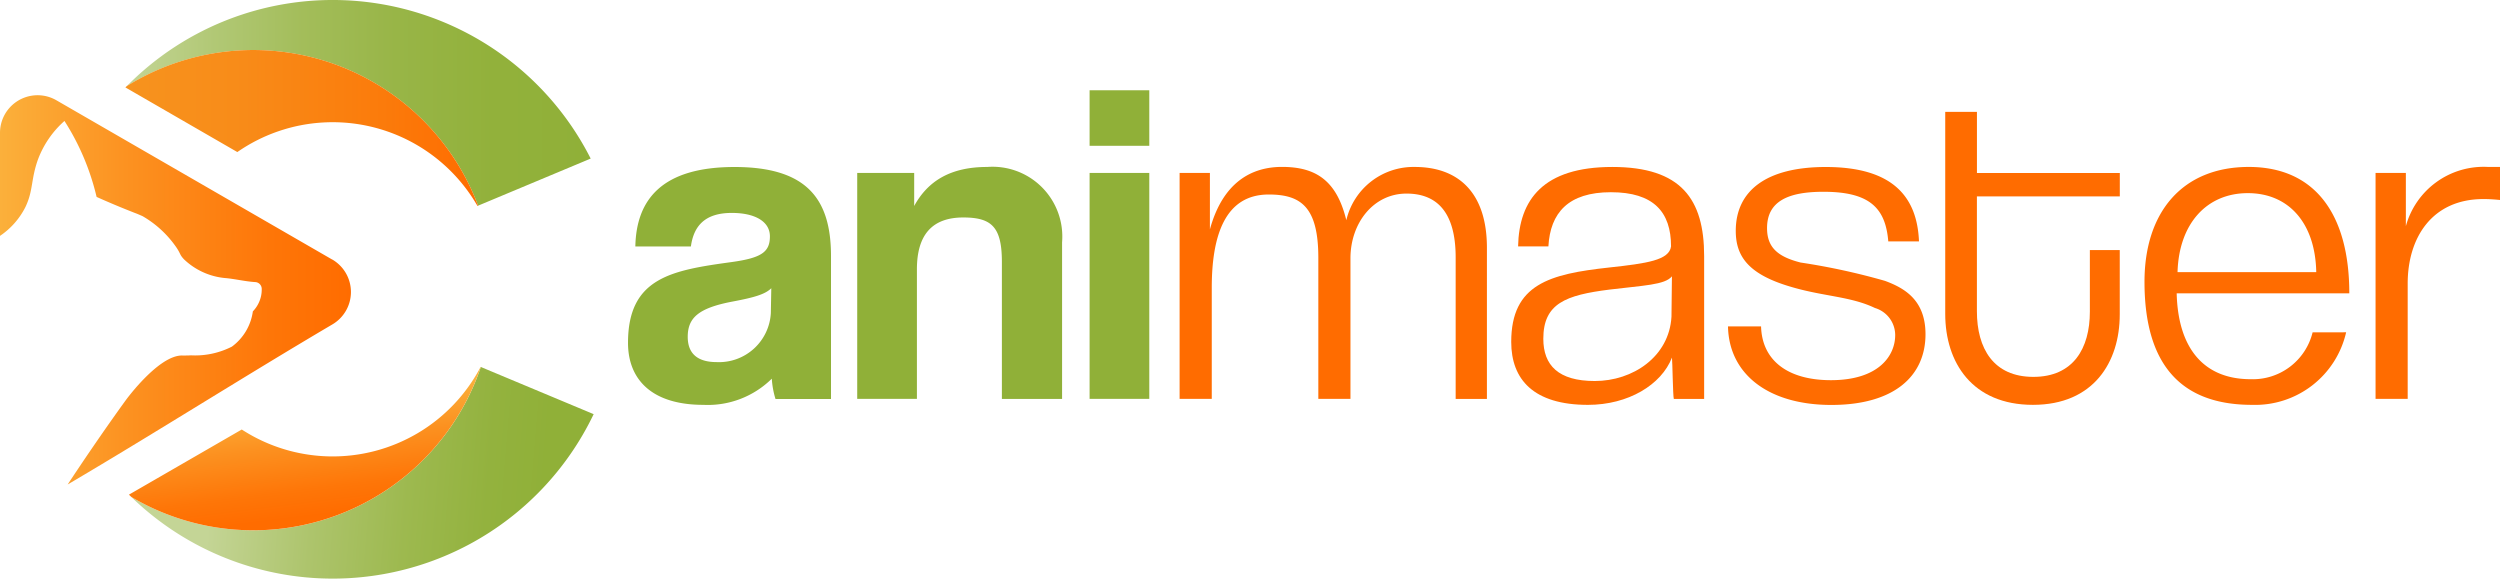
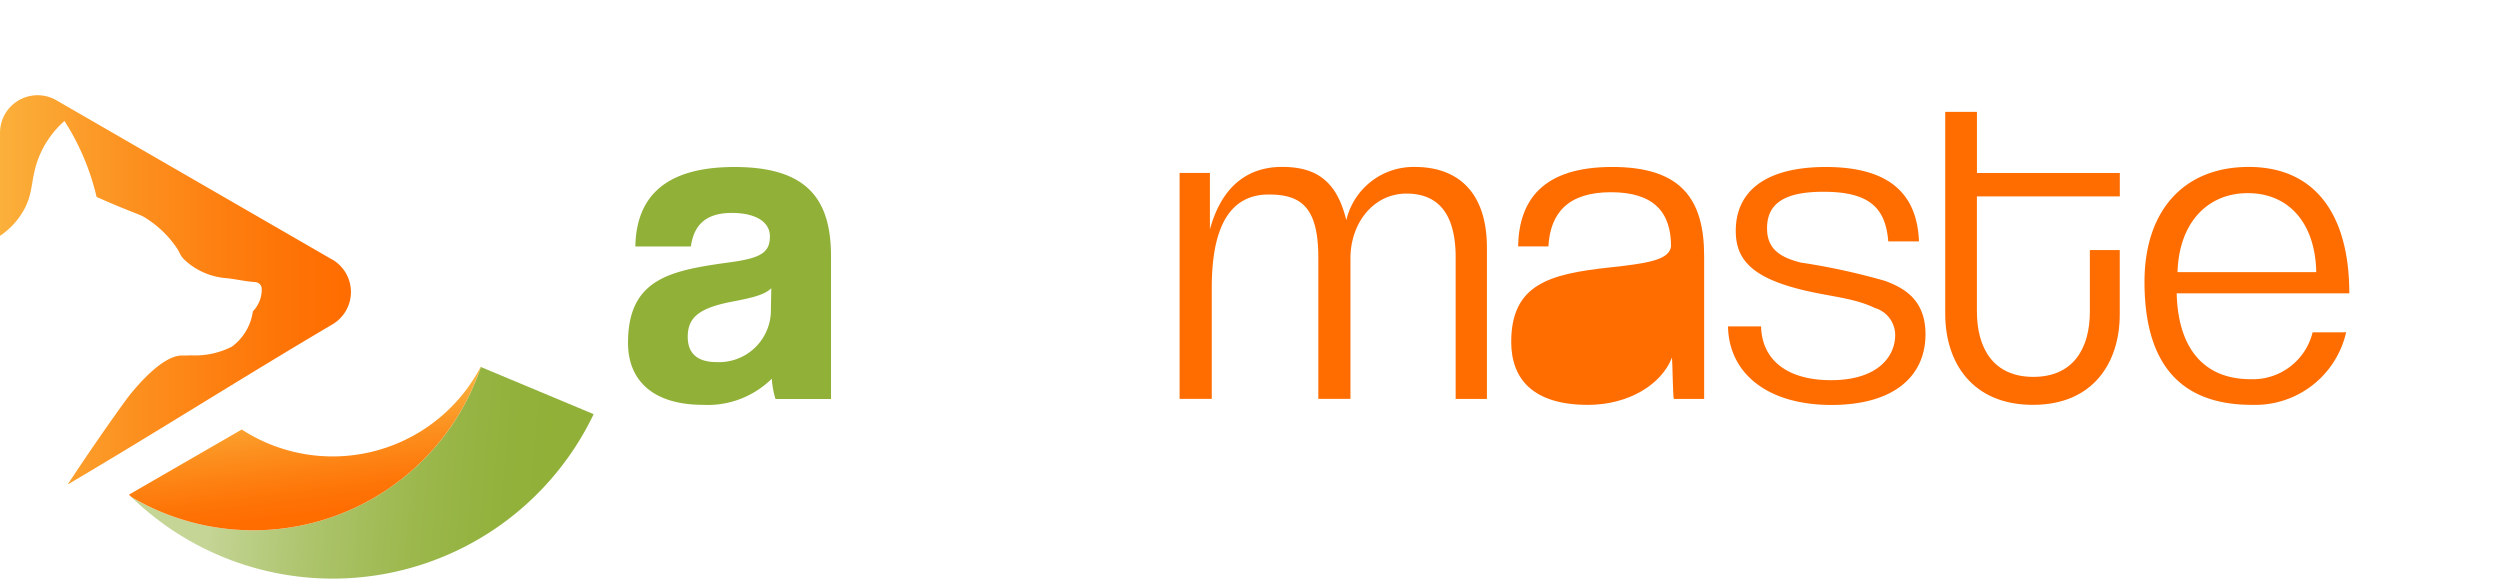
<svg xmlns="http://www.w3.org/2000/svg" xmlns:xlink="http://www.w3.org/1999/xlink" id="Ebene" width="184" height="42.586" viewBox="0 0 184 42.586">
  <defs>
    <linearGradient id="linear-gradient" y1="0.5" x2="1" y2="0.5" gradientUnits="objectBoundingBox">
      <stop offset="0" stop-color="#c4d596" />
      <stop offset="0.19" stop-color="#b1c875" />
      <stop offset="0.38" stop-color="#a3bd5a" />
      <stop offset="0.58" stop-color="#98b547" />
      <stop offset="0.79" stop-color="#92b13b" />
      <stop offset="1" stop-color="#90b038" />
    </linearGradient>
    <linearGradient id="linear-gradient-2" x1="0.898" y1="0.512" x2="0.176" y2="0.484" gradientUnits="objectBoundingBox">
      <stop offset="0" stop-color="#90b038" />
      <stop offset="0.17" stop-color="#93b23e" />
      <stop offset="0.41" stop-color="#9db94f" />
      <stop offset="0.69" stop-color="#adc46c" />
      <stop offset="0.99" stop-color="#c3d494" />
      <stop offset="1" stop-color="#c4d596" />
    </linearGradient>
    <linearGradient id="linear-gradient-3" y1="0.5" x2="1" y2="0.5" gradientUnits="objectBoundingBox">
      <stop offset="0" stop-color="#f7931e" />
      <stop offset="0.31" stop-color="#f88c19" />
      <stop offset="0.73" stop-color="#fb7b0b" />
      <stop offset="1" stop-color="#ff6c00" />
    </linearGradient>
    <linearGradient id="linear-gradient-4" x1="0.453" y1="0.218" x2="0.631" y2="0.882" gradientUnits="objectBoundingBox">
      <stop offset="0" stop-color="#fbb03b" />
      <stop offset="0.37" stop-color="#fc9120" />
      <stop offset="0.77" stop-color="#fe7608" />
      <stop offset="1" stop-color="#ff6c00" />
    </linearGradient>
    <linearGradient id="linear-gradient-5" x1="0" y1="0.5" x2="1" y2="0.5" xlink:href="#linear-gradient-4" />
  </defs>
  <g id="Gruppe_3" data-name="Gruppe 3">
    <g id="Gruppe_1" data-name="Gruppe 1" transform="translate(9.228)">
-       <path id="Pfad_1" data-name="Pfad 1" d="M57.327,15.137l8.285-3.466A21.281,21.281,0,0,0,31.47,6.34a17.673,17.673,0,0,1,25.857,8.8Z" transform="translate(-31.366)" fill="url(#linear-gradient)" />
      <path id="Pfad_2" data-name="Pfad 2" d="M58.33,91.09a17.672,17.672,0,0,1-25.72,9.572,21.288,21.288,0,0,0,34.023-6.1Z" transform="translate(-32.168 -64.08)" fill="url(#linear-gradient-2)" />
-       <path id="Pfad_3" data-name="Pfad 3" d="M39.351,19.941A12.3,12.3,0,0,1,57.033,23.9l.047-.021a17.673,17.673,0,0,0-25.857-8.8c-.036.036-.071.068-.1.1l8.231,4.753Z" transform="translate(-31.12 -8.744)" fill="url(#linear-gradient-3)" />
      <path id="Pfad_4" data-name="Pfad 4" d="M57.9,91.076l-.015-.006a12.293,12.293,0,0,1-17.581,4.608L32,100.473c.059.059.122.116.184.175A17.672,17.672,0,0,0,57.9,91.076Z" transform="translate(-31.739 -64.066)" fill="url(#linear-gradient-4)" />
    </g>
    <path id="Pfad_5" data-name="Pfad 5" d="M24.454,35.726,4.148,24A2.766,2.766,0,0,0,0,26.4v7.582a5.587,5.587,0,0,0,1.865-2.111c.59-1.219.4-2.022.925-3.5a7.113,7.113,0,0,1,1.954-2.847,17.866,17.866,0,0,1,1.441,2.743,18.113,18.113,0,0,1,.925,2.847q1.245.56,2.568,1.082c.125.05.249.1.374.145,0,0,.243.1.448.193a7.683,7.683,0,0,1,2.236,1.96c.632.821.406.786.8,1.207a5.053,5.053,0,0,0,3,1.382c.718.056,1.486.252,2.257.3a.5.5,0,0,1,.469.477,2.264,2.264,0,0,1-.068.632,2.335,2.335,0,0,1-.584,1.047,3.872,3.872,0,0,1-1.539,2.592,5.955,5.955,0,0,1-3.007.643c-.157.009-.294.012-.4.012h-.237c-1.747-.047-4.178,3.3-4.178,3.3-1.56,2.15-3.2,4.569-4.27,6.194,3.294-1.939,6.678-4.015,10.058-6.085,3.164-1.936,6.325-3.87,9.409-5.687a2.767,2.767,0,0,0,0-4.792Z" transform="translate(0 -16.621)" fill="url(#linear-gradient-5)" />
    <g id="Gruppe_2" data-name="Gruppe 2" transform="translate(46.222 6.642)">
      <path id="Pfad_6" data-name="Pfad 6" d="M166.733,58.518a6.365,6.365,0,0,1-.27-1.489,6.7,6.7,0,0,1-5.038,1.927c-3.787,0-5.545-1.859-5.545-4.563,0-4.8,3.211-5.34,7.638-5.948,2.2-.305,2.805-.744,2.805-1.892,0-1.082-1.082-1.723-2.805-1.723-2,0-2.805.981-3.01,2.467H156.42c.068-3.449,1.96-5.847,7.3-5.847s7.1,2.366,7.1,6.559V58.524H166.73Zm-.305-8.148c-.439.439-1.216.676-2.841.981-2.5.474-3.312,1.183-3.312,2.6,0,1.251.744,1.859,2.129,1.859a3.822,3.822,0,0,0,3.988-3.618l.033-1.827Z" transform="translate(-155.88 -35.801)" fill="#90b038" />
-       <path id="Pfad_7" data-name="Pfad 7" d="M223.418,58.511V48.438c0-2.571-.744-3.28-2.841-3.28-2.3,0-3.413,1.284-3.413,3.819v9.533H212.77V41.879h4.193v2.434c1.014-1.859,2.7-2.873,5.376-2.873a5.137,5.137,0,0,1,5.509,5.545V58.514h-4.427Z" transform="translate(-195.901 -35.794)" fill="#90b038" />
-       <path id="Pfad_8" data-name="Pfad 8" d="M270.45,26.489V22.4h4.394v4.089Zm0,18.627V28.485h4.394V45.116Z" transform="translate(-236.478 -22.4)" fill="#90b038" />
      <path id="Pfad_9" data-name="Pfad 9" d="M313.108,58.511V48.1c0-3.38-1.42-4.7-3.618-4.7-2.434,0-4.125,2.165-4.125,4.765V58.511H303V48.132c0-3.718-1.251-4.664-3.65-4.664-3.211,0-4.193,3.01-4.193,6.861v8.181H292.79V41.879h2.23v4.157c.946-3.449,3.042-4.6,5.308-4.6,2.5,0,4.024,1.014,4.732,3.923A5.077,5.077,0,0,1,310.1,41.44c3.179,0,5.308,1.859,5.308,5.951V58.514h-2.3Z" transform="translate(-252.193 -35.794)" fill="#ff6c00" />
-       <path id="Pfad_10" data-name="Pfad 10" d="M387.068,58.511c-.068-.2-.1-2.772-.136-3.042-.777,2-3.211,3.481-6.185,3.481-3.988,0-5.646-1.859-5.646-4.632,0-4.258,2.841-5,7.2-5.477,2.805-.305,4.427-.54,4.563-1.554,0-2.535-1.284-3.988-4.427-3.988s-4.463,1.521-4.6,3.988h-2.23c.068-3.449,1.859-5.847,6.93-5.847S389.3,43.806,389.3,48V58.514h-2.23Zm-.136-9.026c-.507.643-2.129.676-4.6.981-3.211.406-4.869,1.014-4.869,3.618,0,1.96,1.115,3.111,3.787,3.111,2.805,0,5.477-1.791,5.646-4.732l.033-2.974Z" transform="translate(-310.097 -35.794)" fill="#ff6c00" />
+       <path id="Pfad_10" data-name="Pfad 10" d="M387.068,58.511c-.068-.2-.1-2.772-.136-3.042-.777,2-3.211,3.481-6.185,3.481-3.988,0-5.646-1.859-5.646-4.632,0-4.258,2.841-5,7.2-5.477,2.805-.305,4.427-.54,4.563-1.554,0-2.535-1.284-3.988-4.427-3.988s-4.463,1.521-4.6,3.988h-2.23c.068-3.449,1.859-5.847,6.93-5.847S389.3,43.806,389.3,48V58.514h-2.23Zm-.136-9.026l.033-2.974Z" transform="translate(-310.097 -35.794)" fill="#ff6c00" />
      <path id="Pfad_11" data-name="Pfad 11" d="M440.706,46.931c-.2-2.467-1.385-3.65-4.765-3.65-2.571,0-4.157.676-4.157,2.672,0,1.388.744,2.1,2.467,2.535a48.928,48.928,0,0,1,6.221,1.352c1.352.507,2.974,1.352,2.974,3.923,0,3.075-2.3,5.207-6.93,5.207s-7.538-2.265-7.606-5.779h2.434c.068,2.5,1.96,3.956,5.139,3.956,3.549,0,4.732-1.827,4.732-3.312a2.085,2.085,0,0,0-1.489-2c-1.758-.845-3.718-.845-6.052-1.521-3.211-.913-4.193-2.23-4.193-4.157,0-2.941,2.23-4.7,6.624-4.7,4.9,0,6.728,2.165,6.861,5.477H440.7Z" transform="translate(-347.951 -35.808)" fill="#ff6c00" />
      <path id="Pfad_12" data-name="Pfad 12" d="M493.468,37.934h2.2v4.732c0,3.517-1.927,6.66-6.39,6.66s-6.455-3.111-6.455-6.692V27.76h2.334v4.5h10.515v1.723H485.154v8.451c0,2.74,1.219,4.833,4.157,4.833s4.157-2.1,4.157-4.8V37.931Z" transform="translate(-385.876 -26.171)" fill="#ff6c00" />
      <path id="Pfad_13" data-name="Pfad 13" d="M547.131,53.609a6.872,6.872,0,0,1-6.93,5.34c-5.272,0-7.911-3.01-7.911-9.059,0-5.139,2.805-8.451,7.674-8.451s7.4,3.481,7.4,9.3H534.659c.1,4.089,2.028,6.322,5.441,6.322a4.531,4.531,0,0,0,4.563-3.449Zm-2.2-4.427c-.068-3.618-2.028-5.815-5.038-5.815s-5.07,2.23-5.171,5.815Z" transform="translate(-420.677 -35.794)" fill="#ff6c00" />
-       <path id="Pfad_14" data-name="Pfad 14" d="M589.64,58.5V41.872h2.23v3.92a5.934,5.934,0,0,1,6.016-4.362h.913v2.434c-.338-.033-.744-.068-1.216-.068-3.787,0-5.578,2.841-5.578,6.221V58.5Z" transform="translate(-461.021 -35.787)" fill="#ff6c00" />
    </g>
  </g>
</svg>